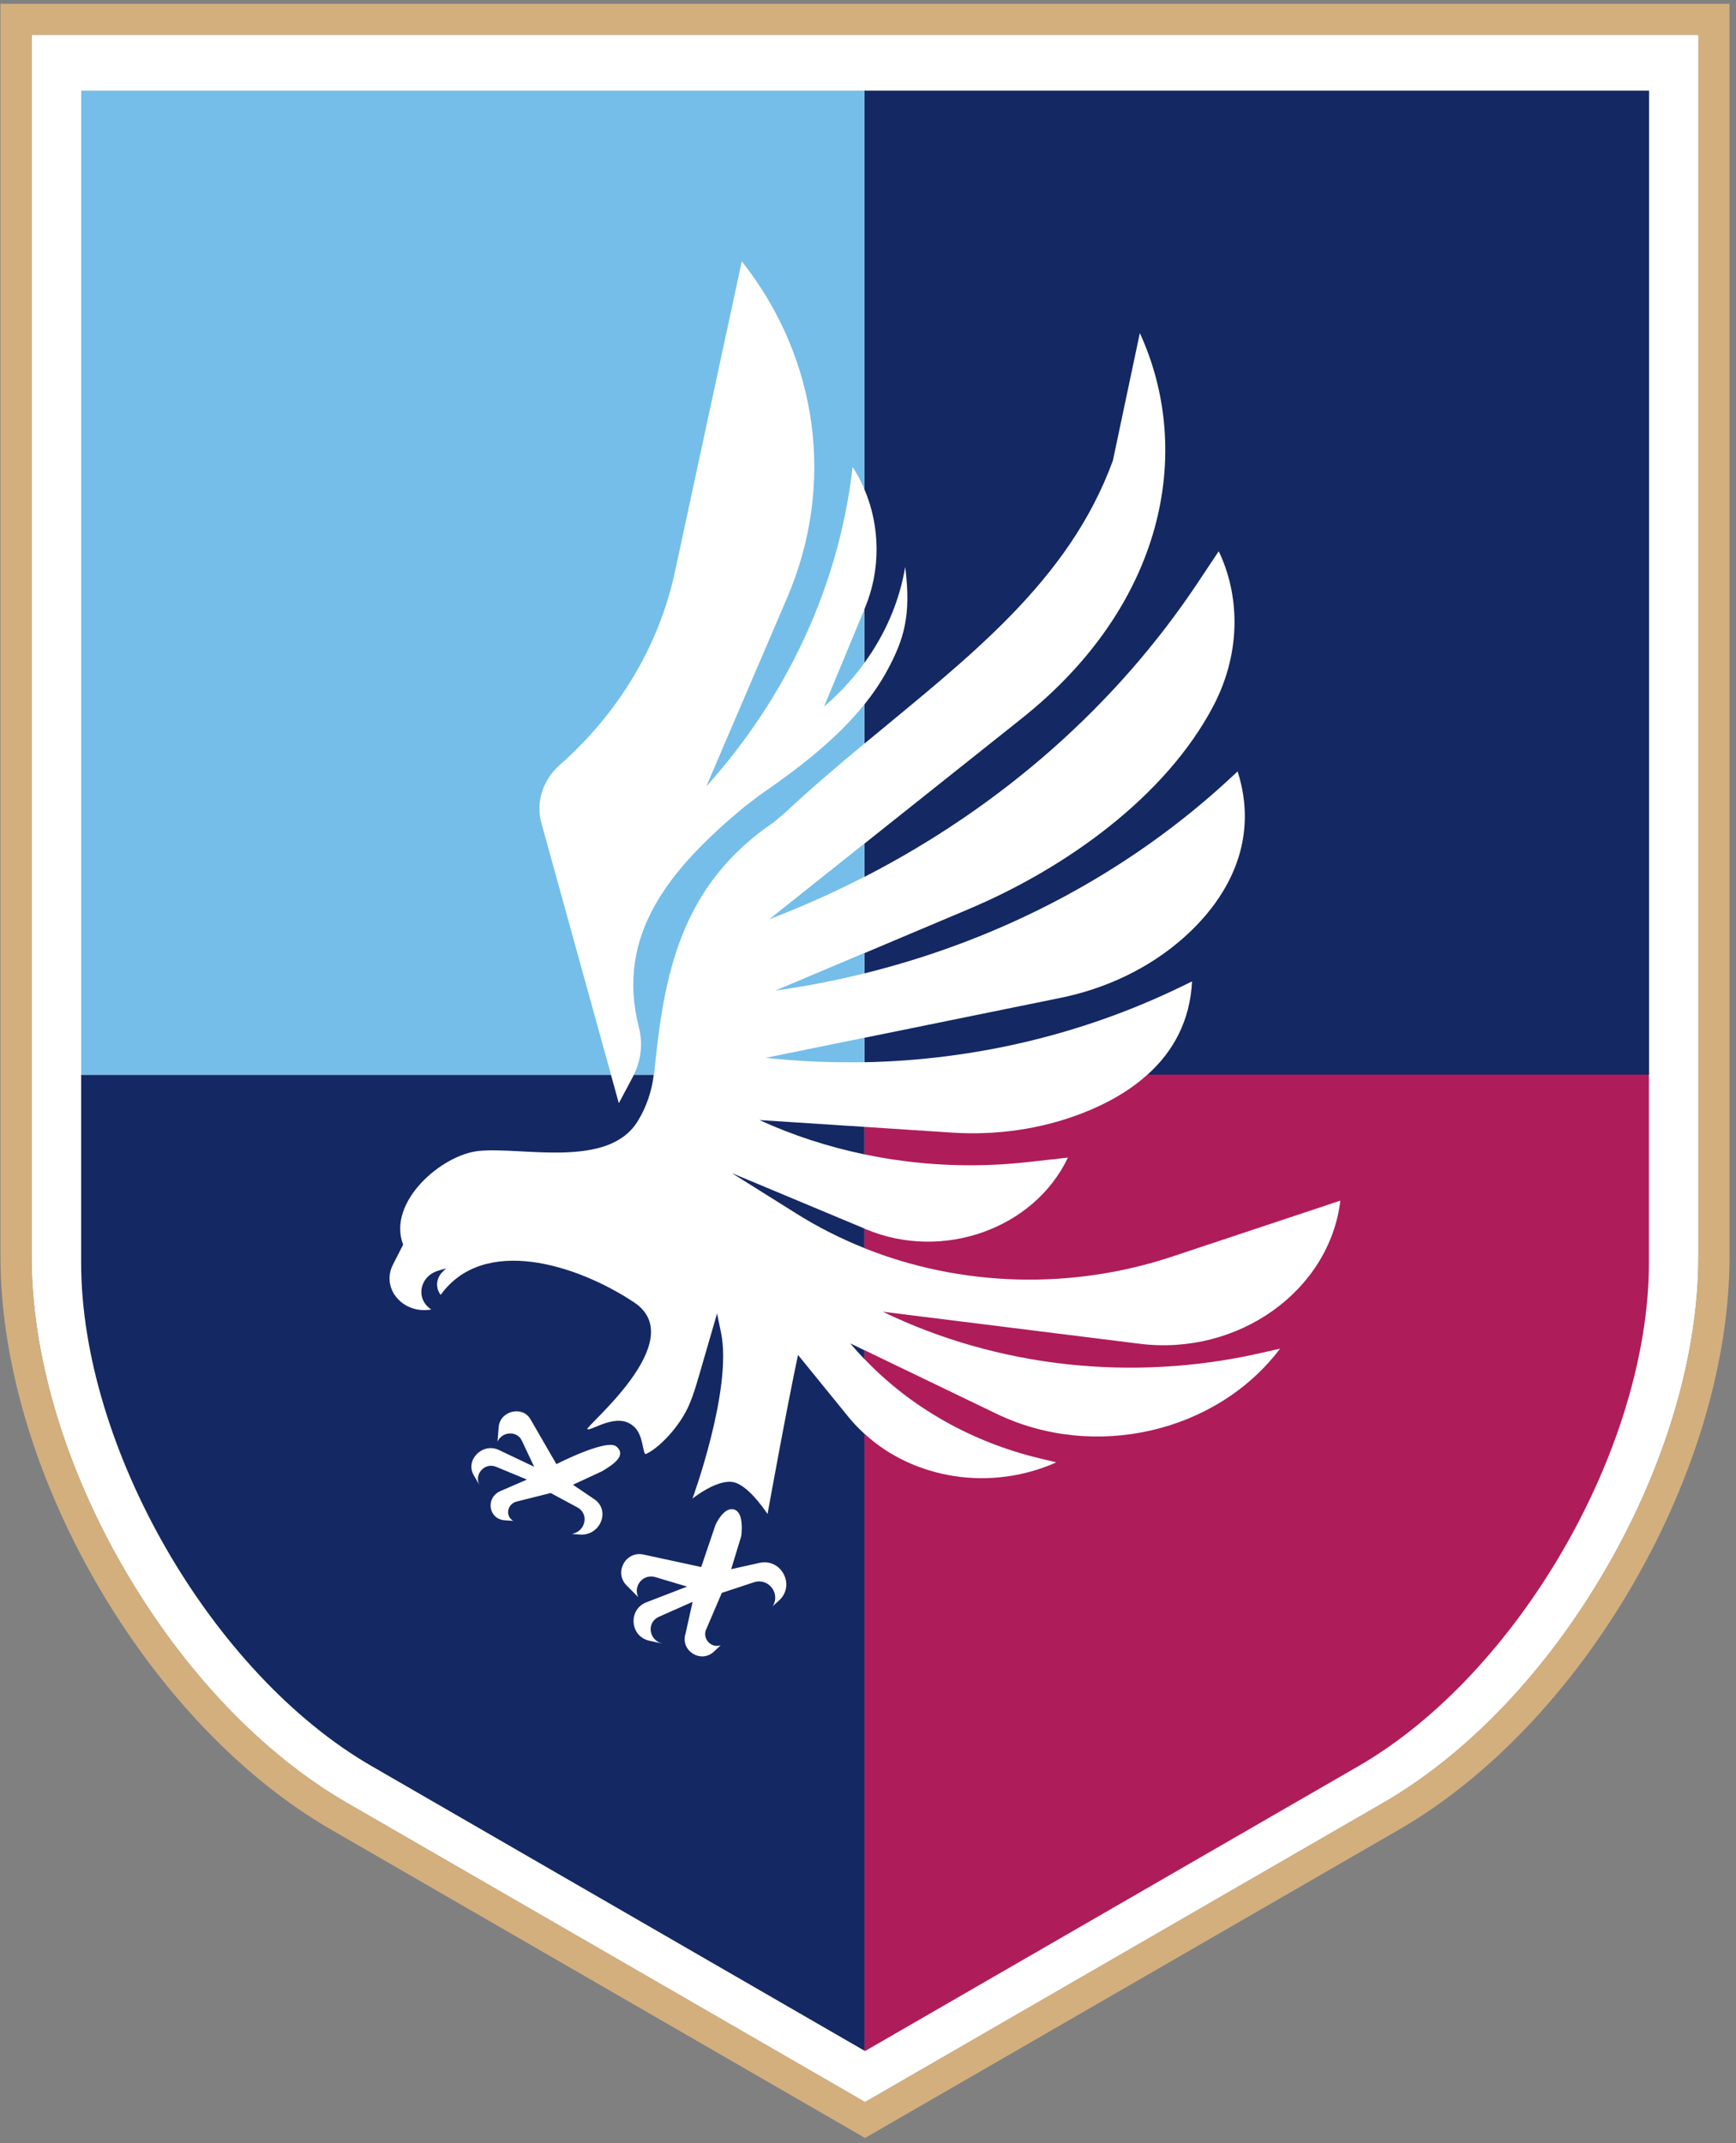
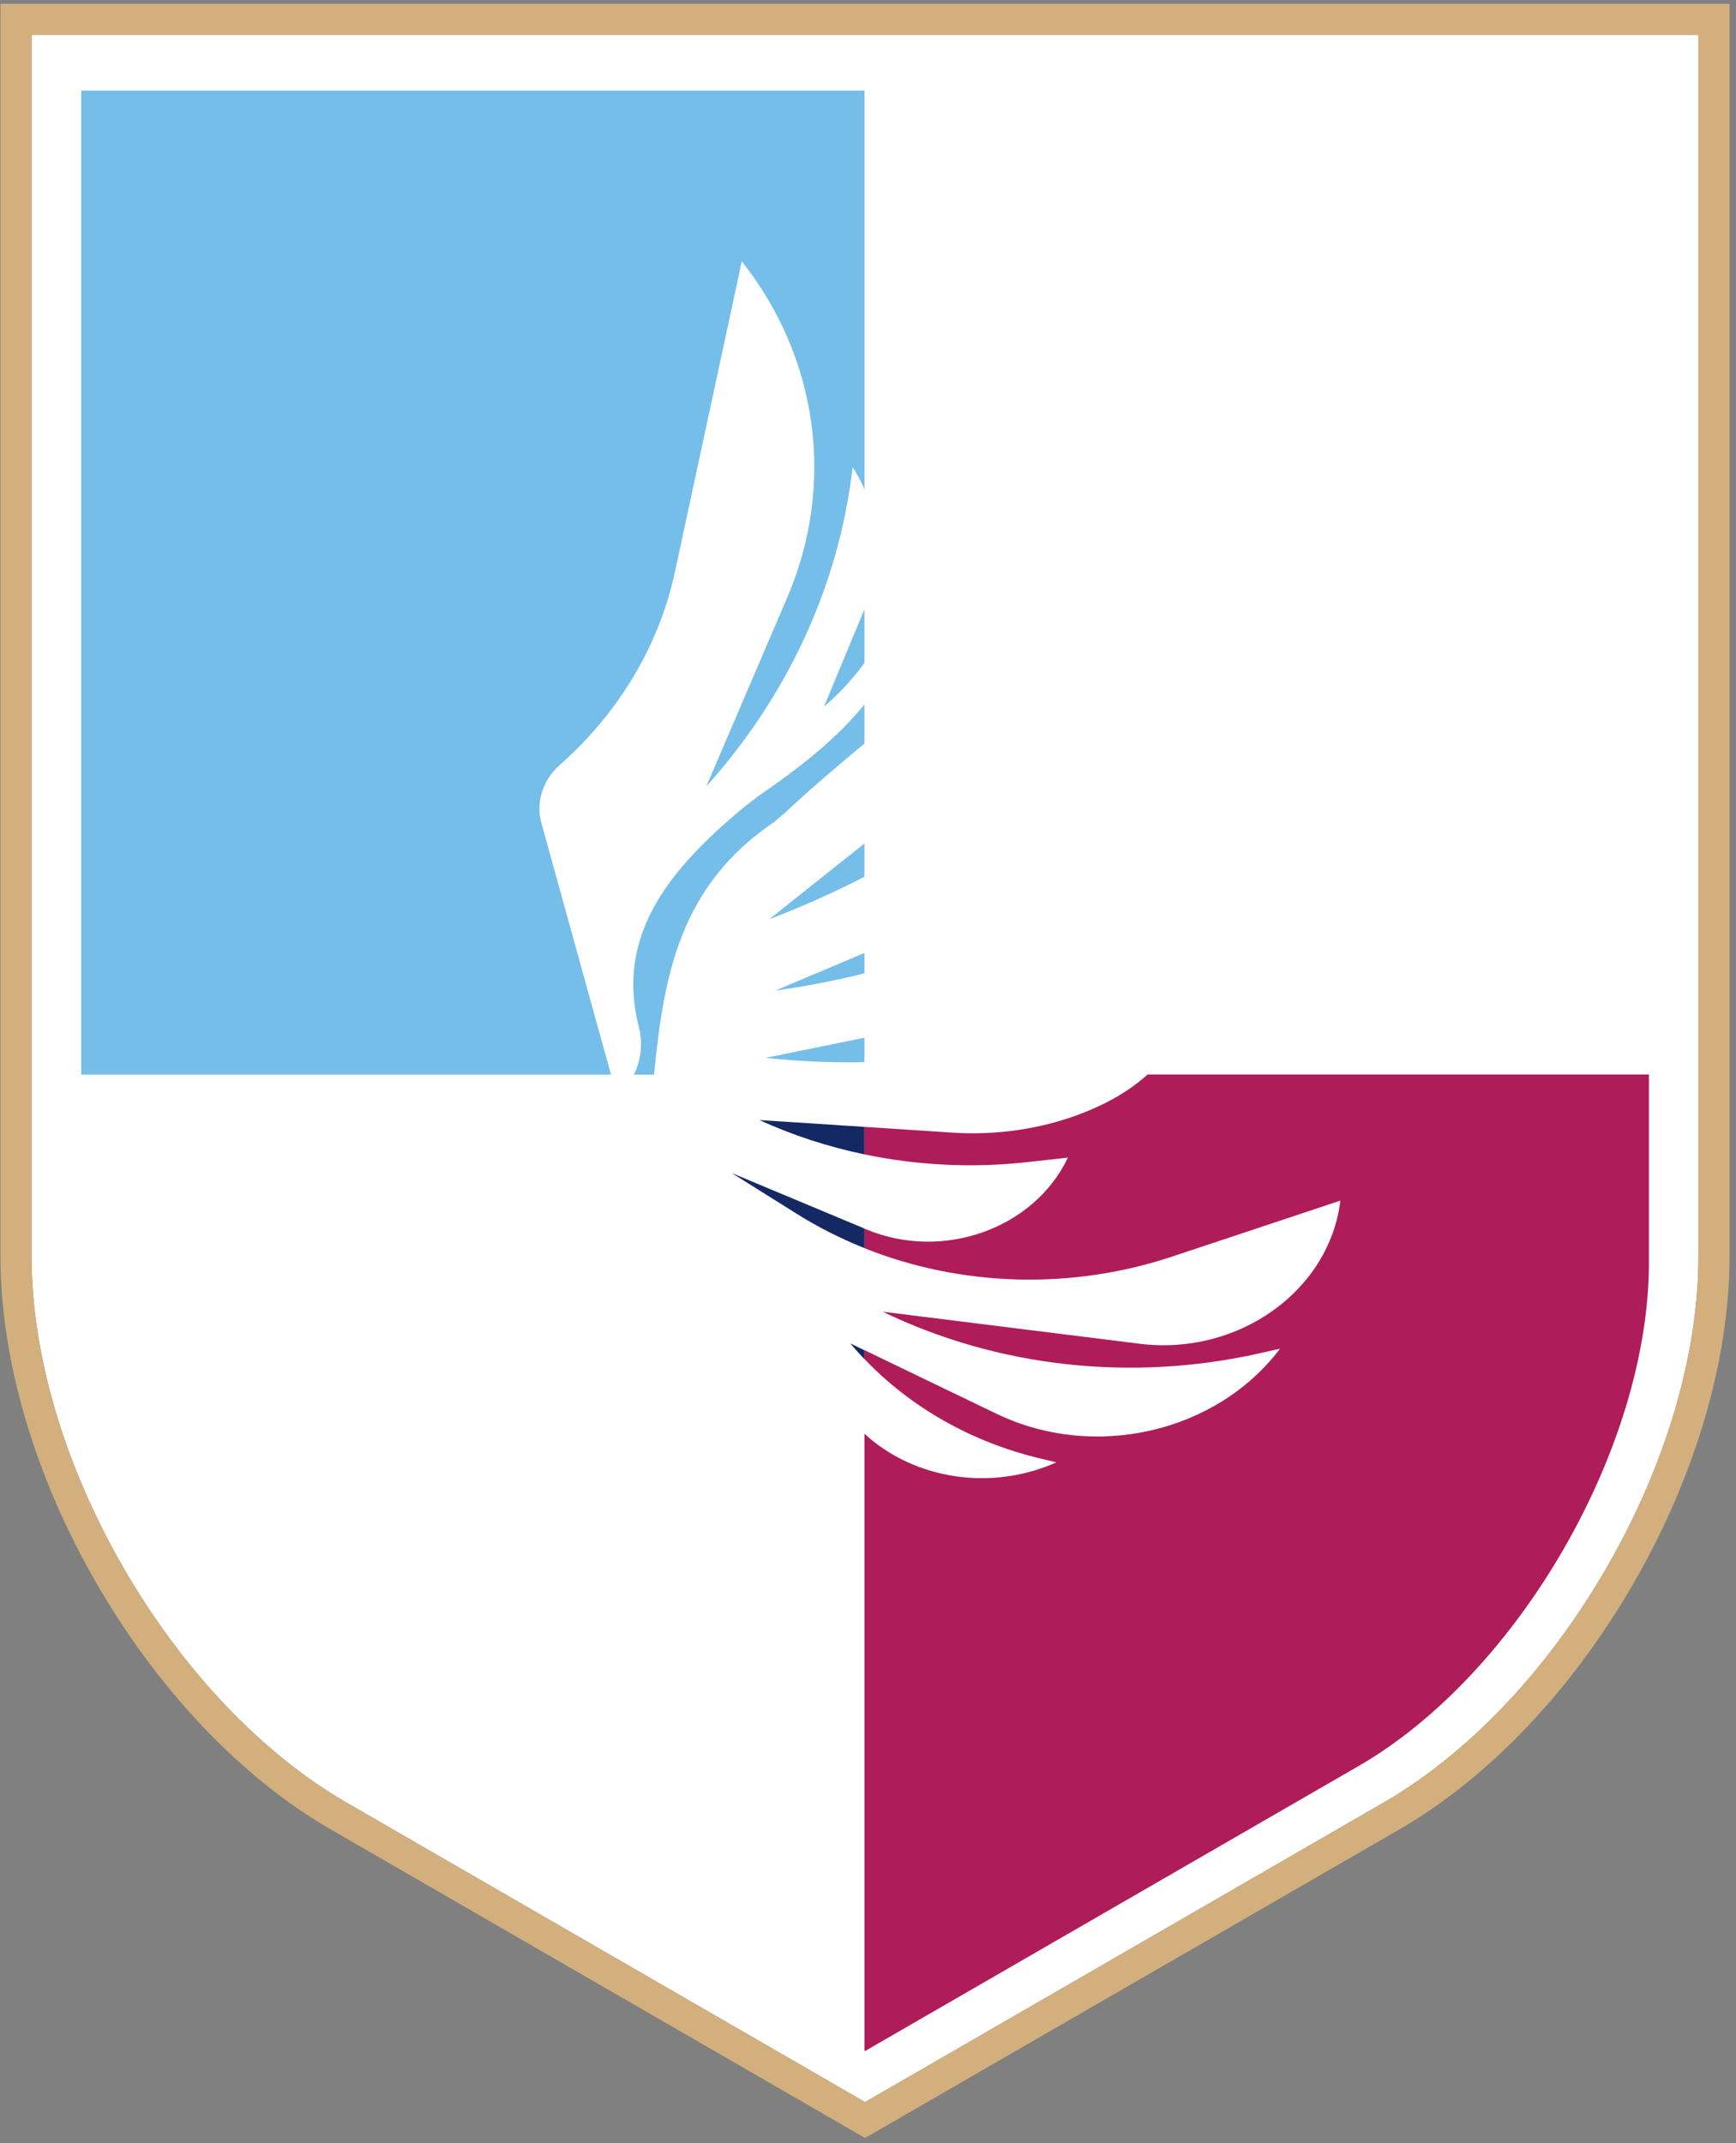
<svg xmlns="http://www.w3.org/2000/svg" width="252px" height="311px" viewBox="0 0 252 311" version="1.1">
  <rect x="0" y="0" width="252" height="311" fill="#808080" stroke="none" />
  <title>logo</title>
  <g id="Page-1" stroke="none" stroke-width="1" fill="none" fill-rule="evenodd">
    <g id="logo" transform="translate(0.07, 0.55)" fill-rule="nonzero">
      <path d="M246.47,181.8 C246.47,196.02 241.74,212.06 233.14,226.94 C224.55,241.83 213.03,253.94 200.72,261.05 L125.5,304.48 L121.91,302.4 L50.28,261.05 C37.97,253.94 26.45,241.83 17.85,226.94 C9.25,212.05 4.52,196.02 4.52,181.8 L4.52,4.52 L246.47,4.52 L246.47,181.8 Z" id="Path" fill="#FFFFFF" />
      <path d="M166.49,155.39 C163.89,157.74 160.64,159.6 156.95,161.02 C150.98,163.32 144.5,164.22 138.09,163.8 L125.42,162.97 L125.42,166.96 C133.12,168.57 141.13,168.97 149.1,168.08 L154.95,167.43 C150.04,177.76 136.77,182.48 125.67,177.84 L125.41,177.73 L125.41,180.57 C139.36,186.15 155.37,186.69 170.12,181.78 L194.5,173.67 C192.91,186.79 179.65,196.23 165.35,194.44 L128.07,189.79 C144.74,197.85 164.18,200 182.7,195.84 L185.75,195.15 L185.75,195.15 C176.51,207.36 158.77,211.43 144.58,204.6 L125.42,195.37 L125.42,196.66 C132.13,203.69 141.02,208.74 151.01,211.11 L153.27,211.65 C143.76,215.9 132.59,214.1 125.42,207.5 L125.42,297.02 L125.51,297.07 L197.14,255.72 C220.33,242.34 239.29,209.47 239.29,182.69 L239.29,155.37 L166.49,155.37 L166.49,155.39 Z" id="Path" fill="#AF1C5A" />
      <g id="Group" transform="translate(11.71, 12.6)" fill="#142864">
        <path d="M111.7,85.53 C112.4,84.72 113.08,83.89 113.7,83.03 C113.08,83.89 112.41,84.73 111.7,85.53 Z" id="Path" />
-         <path d="M113.7,128.09 L113.7,128.07 C113.51,128.12 113.32,128.17 113.12,128.22 C113.31,128.18 113.51,128.14 113.7,128.09 Z" id="Path" />
        <polygon id="Path" points="113.7 114.08 113.7 114.08 113.69 114.08" />
        <path d="M113.12,128.22 C111.61,128.58 110.08,128.93 108.55,129.24 C110.09,128.93 111.61,128.59 113.12,128.22 Z" id="Path" />
        <g>
          <path d="M113.7,167.96 L113.7,165.12 L94.44,157.07 L103.76,162.91 C106.91,164.9 110.25,166.58 113.7,167.96 Z" id="Path" />
          <path d="M113.7,150.37 L98.45,149.38 C103.31,151.6 108.43,153.26 113.7,154.36 L113.7,150.37 Z" id="Path" />
          <path d="M113.7,184.07 L113.7,182.78 L111.64,181.79 C112.3,182.57 112.99,183.33 113.7,184.07 Z" id="Path" />
-           <path d="M113.7,0 L113.7,57.86 C116.01,63.26 116.07,69.55 113.79,75.03 L113.7,75.26 L113.7,83.04 C116.74,78.85 118.79,74.11 119.62,69.11 C120.52,76.18 119.44,79.63 117.02,84.12 C116.08,85.86 114.96,87.5 113.71,89.06 L113.71,94.75 C128.73,82.28 143.34,71.29 149.77,53.68 L153.68,35.18 C161.59,52.45 157.25,74.76 136.3,91.29 L113.71,109.26 L113.71,114.09 C133.52,103.92 150.25,89.22 162.12,71.36 L165.13,66.84 C168.02,72.84 168.62,81.18 164.32,89.35 C157.47,102.34 143.17,112.72 128.81,118.78 L113.72,125.15 L113.72,128.09 C133.82,123.13 152.25,113.34 166.98,99.62 L167.87,98.79 C170.88,108.13 167.2,116.6 159.96,122.99 C155.02,127.35 148.8,130.3 142.12,131.66 L113.72,137.44 L113.72,140.99 C129.6,140.68 145.32,136.98 159.55,130.09 L161.26,129.26 L161.26,129.26 C160.97,134.95 158.57,139.39 154.8,142.79 L227.6,142.79 L227.6,0 L113.7,0 Z" id="Path" />
-           <polygon id="Path" points="113.75 182.8 113.75 182.8 113.7 182.78" />
-           <path d="M111.47,192.57 L104.06,183.46 C102.41,191.2 99.64,206.53 99.64,206.53 C99.81,206.87 97.09,202.44 94.7,201.93 C92.32,201.42 88.74,204.31 88.74,204.31 C88.74,204.31 94.57,188.43 92.89,180.25 L92.31,177.44 L89.58,186.85 L89.57,186.84 C89.34,187.69 88.93,189.05 88.39,190.39 C86.95,193.97 83.64,197.17 81.92,197.86 C81.46,197.57 81.62,194.92 80.13,193.77 C77.79,191.73 74.08,194.52 73.49,194.24 C72.95,193.98 88.62,181.38 80.26,175.83 C71.89,170.28 58.42,166.1 52.19,174.75 C51.4,173.72 51.52,172.31 52.49,171.38 L52.98,170.9 L51.86,171.23 C49.1,172.04 48.49,175.36 50.83,176.87 C46.72,177.6 43.49,173.83 45.26,170.36 L46.74,167.46 C44.38,161.28 52.34,154.39 57.74,153.86 C64.11,153.24 76.48,156.49 80.77,149.58 C82.06,147.5 82.83,145.19 83.12,142.82 L80.22,142.82 C80.17,142.93 80.12,143.04 80.07,143.14 L78.05,146.93 L76.91,142.82 L2.84217094e-14,142.82 L2.84217094e-14,170.1 C2.84217094e-14,196.88 18.97,229.75 42.17,243.13 L113.71,284.43 L113.71,194.91 C113.71,194.91 113.71,194.91 113.71,194.91 C112.91,194.18 112.16,193.41 111.47,192.57 Z M75.62,200.34 L71.39,202.3 L74.49,204.4 C76.9,206.03 75.35,209.77 72.36,209.53 L71.23,209.44 C73.24,209.08 73.77,206.52 72.04,205.59 L68.16,203.5 L63.22,204.74 C61.83,205.09 61.52,206.87 62.73,207.54 L61.51,207.46 C59.11,207.31 58.65,204.17 60.88,203.21 L64.71,201.55 L60.25,199.7 C58.54,198.99 56.96,200.86 57.85,202.4 L56.99,200.92 C55.7,198.71 58.28,196.13 60.64,197.26 L65.74,199.68 L65.78,199.73 L63.96,195.88 C63.28,194.44 61.11,194.54 60.44,196.04 L60.61,193.92 C60.81,191.57 64.05,190.78 65.22,192.79 L68.99,199.31 C68.99,199.31 76.3,195.55 77.71,196.76 C79.11,197.96 77.58,199.18 75.62,200.34 Z M101.3,219.1 L100.38,219.93 C101.56,218.07 99.76,215.77 97.67,216.45 L93,217.99 L90.79,223.15 C90.06,224.51 91.36,226.07 92.83,225.6 L91.86,226.51 C89.95,228.3 86.92,226.36 87.74,223.88 L88.76,219.29 L83.87,221.46 C82,222.29 82.42,224.93 84.41,225.35 L82.5,224.94 C79.65,224.33 79.35,220.39 82.07,219.35 L87.93,217.09 L88,217.09 L83.34,215.7 C81.6,215.18 80.08,216.98 80.87,218.61 L79.18,216.91 C77.31,215.03 79.04,211.87 81.63,212.43 L90.01,214.24 L92.08,208.13 C92.1,208.11 93.24,205.47 94.77,205.89 C96.3,206.31 95.84,209.6 95.82,209.75 L94.36,214.55 L98.46,213.64 C101.67,212.93 103.72,216.92 101.3,219.1 Z" id="Shape" />
        </g>
      </g>
      <g id="Group" transform="translate(11.72, 12.6)" fill="#75BEE9">
        <path d="M113.69,128.09 L113.69,125.13 L100.76,130.59 C105.14,129.99 109.45,129.14 113.69,128.09 Z" id="Path" />
        <path d="M108.33,88.94 C110.37,87.15 112.15,85.16 113.69,83.04 L113.69,75.26 L107.83,89.38 L108.33,88.94 Z" id="Path" />
        <path d="M83.13,142.79 C83.14,142.67 83.17,142.55 83.19,142.42 C84.59,128.32 86.91,115.38 100.58,106.13 L102.17,104.78 C105.95,101.25 109.83,97.95 113.69,94.75 L113.69,89.06 C109.58,94.18 104.01,98.43 98.35,102.33 L96.2,103.98 C85.38,112.98 77.51,122.51 80.96,135.97 C81.54,138.25 81.28,140.64 80.23,142.79 L83.13,142.79 L83.13,142.79 Z" id="Path" />
        <path d="M113.69,114.08 L113.69,109.25 L99.88,120.24 C104.62,118.43 109.23,116.37 113.69,114.08 Z" id="Path" />
        <path d="M66.8,106.28 C65.97,103.27 66.98,100.05 69.46,97.86 C78.04,90.29 83.88,80.51 86.17,69.89 L95.89,24.77 C107.02,38.85 109.5,57.2 102.48,73.57 L90.73,100.98 L90.73,100.98 C102.54,87.83 109.91,71.87 111.92,55.09 L111.98,54.63 C112.65,55.65 113.22,56.73 113.7,57.85 L113.7,0 L-1.42108547e-14,0 L-1.42108547e-14,142.78 L76.9,142.78 L66.8,106.28 Z" id="Path" />
        <path d="M113.69,140.98 L113.69,137.43 L99.36,140.35 C104.13,140.87 108.91,141.07 113.69,140.98 Z" id="Path" />
      </g>
      <path d="M0,0 L0,181.8 C0,196.8 4.95,213.64 13.94,229.2 C22.93,244.77 35.03,257.47 48.02,264.96 L119.65,306.31 L125.5,309.69 L202.99,264.96 C215.98,257.47 228.08,244.77 237.06,229.2 C246.04,213.64 250.99,196.8 250.99,181.8 L250.99,0 L0,0 Z M246.47,181.8 C246.47,196.02 241.74,212.06 233.14,226.94 C224.55,241.83 213.03,253.94 200.72,261.05 L125.5,304.48 L121.91,302.4 L50.28,261.05 C37.97,253.94 26.45,241.83 17.85,226.94 C9.25,212.05 4.52,196.02 4.52,181.8 L4.52,4.52 L246.47,4.52 L246.47,181.8 Z" id="Shape" fill="#D3AF7E" />
    </g>
  </g>
</svg>